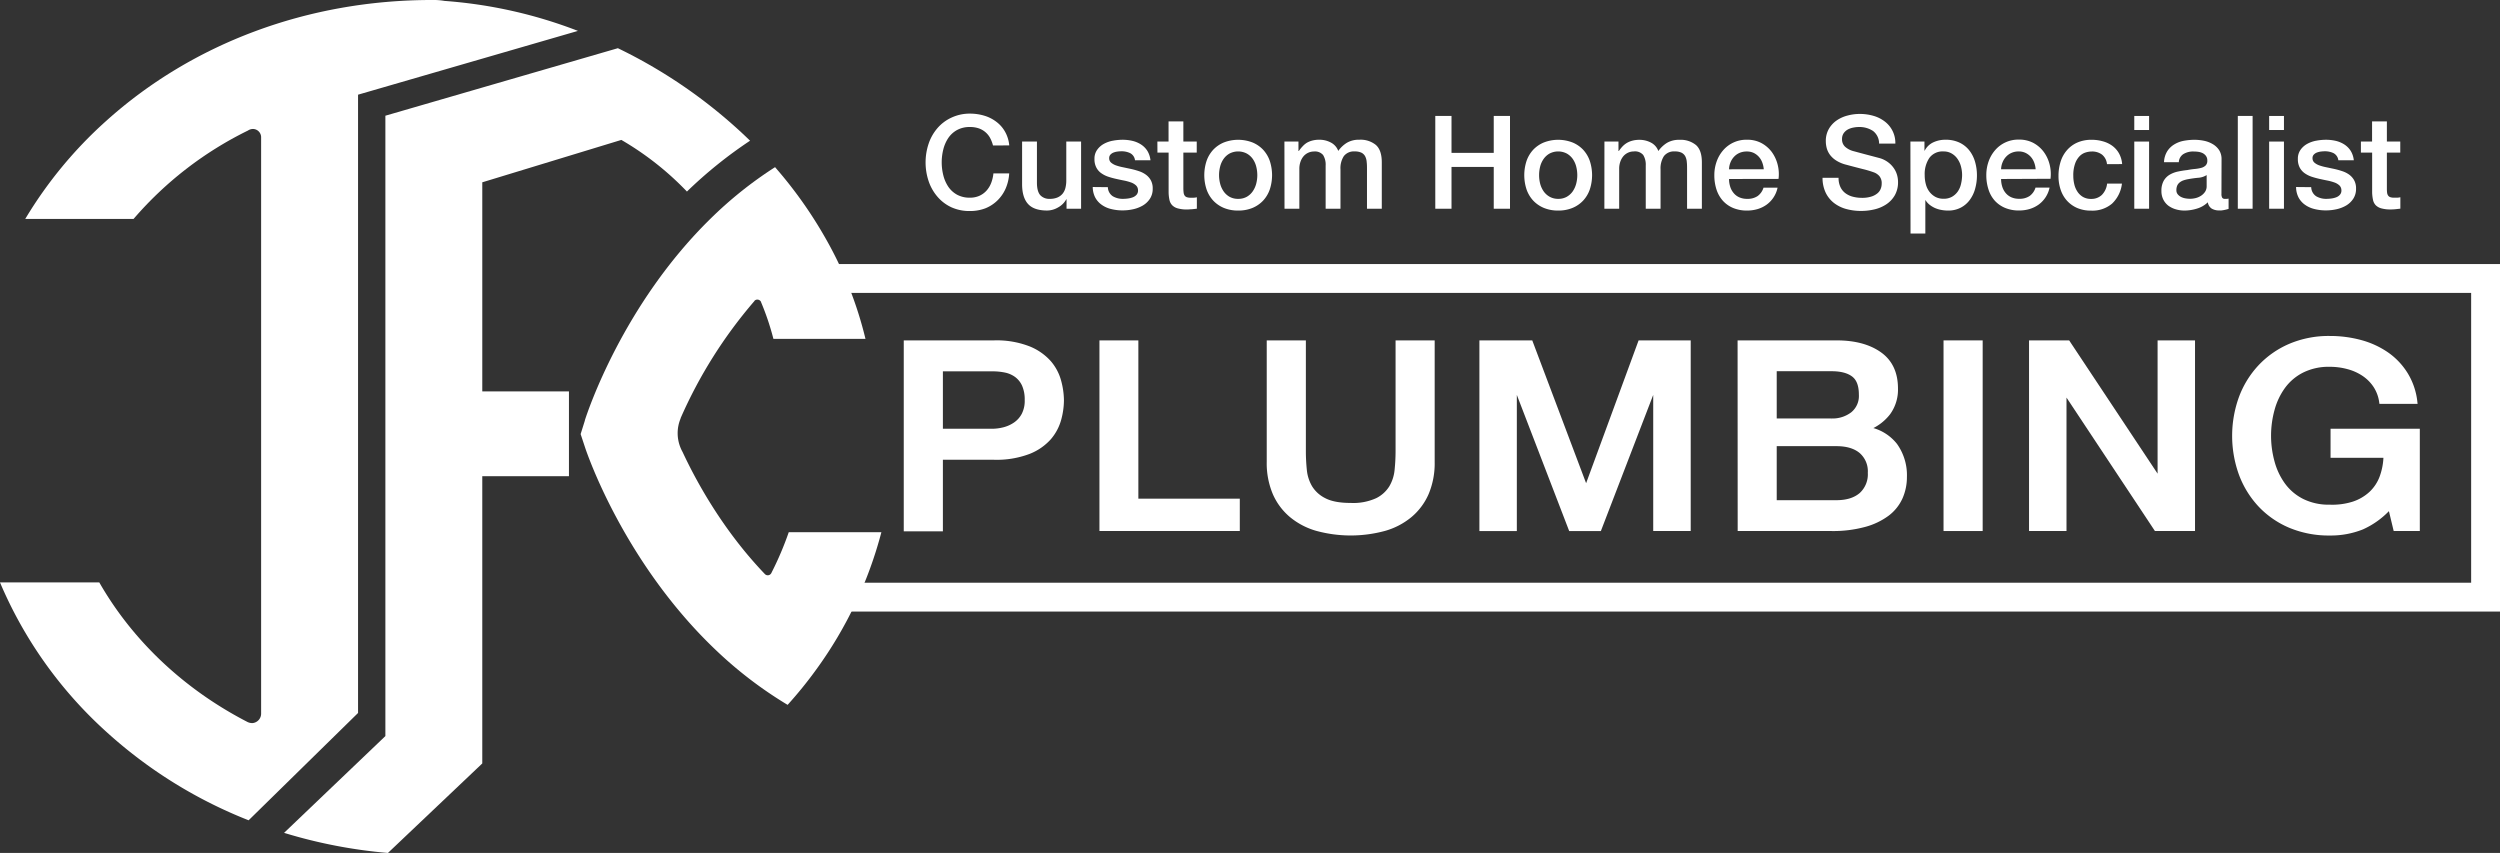
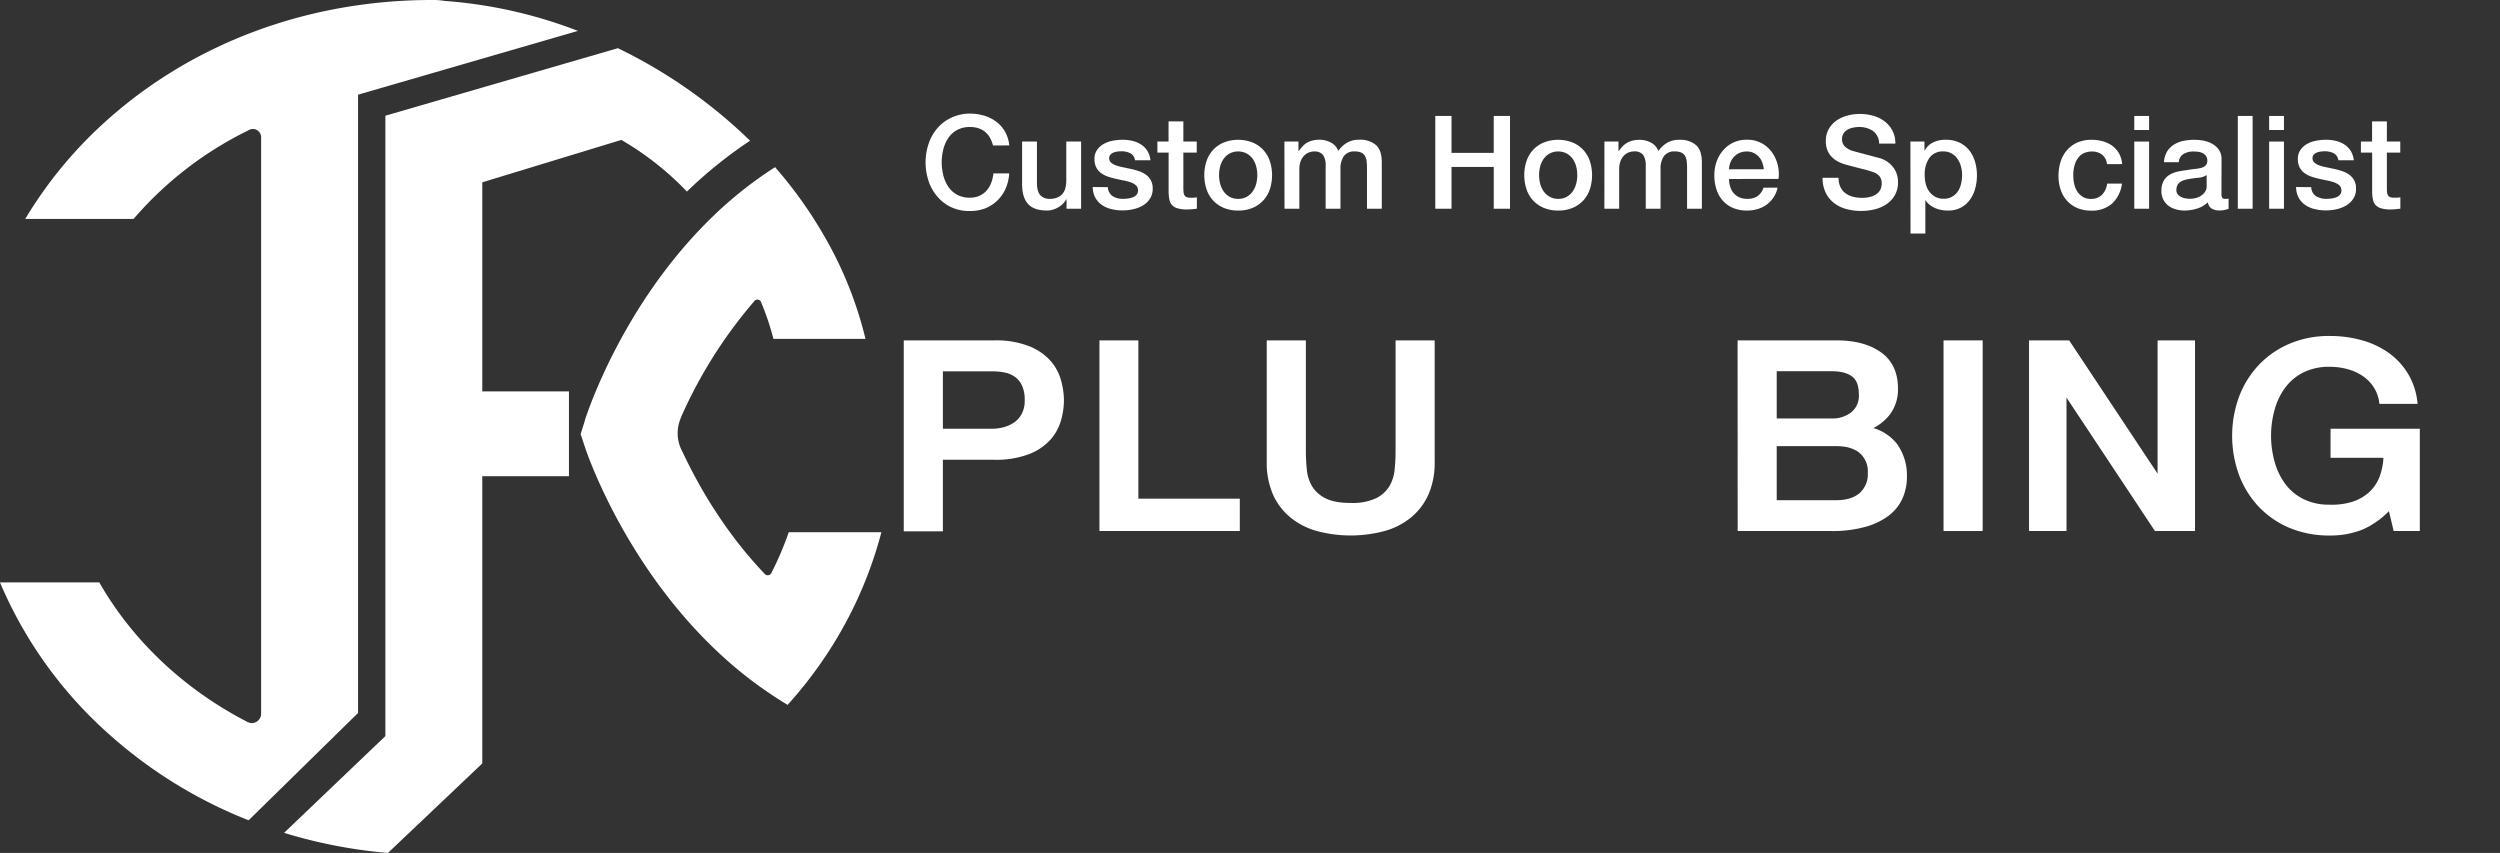
<svg xmlns="http://www.w3.org/2000/svg" viewBox="0 0 792.07 270.24">
  <rect x="0" y="0" width="792.07" height="270.24" fill="#333333" stroke="none" />
  <defs>
    <style>.cls-1,.cls-2{fill:#fff;}.cls-2{stroke:#fff;stroke-miterlimit:10;stroke-width:1.33px;}</style>
  </defs>
  <g id="Layer_2" data-name="Layer 2">
    <g id="Layer_4" data-name="Layer 4">
      <path class="cls-1" d="M152.8,124V57.76l44.06-13.43a94.32,94.32,0,0,1,20.78,16.36,139.29,139.29,0,0,1,20-16.11,159.9,159.9,0,0,0-41.88-29.31L122.1,36.66V233.21L90,263.87a158.13,158.13,0,0,0,32.91,6.37h0l29.89-28.36v-91h27.46V124H152.8Z" />
      <path class="cls-1" d="M241.2,95.74a.14.14,0,0,0,0-.06S241.19,95.72,241.2,95.74Z" />
      <path class="cls-1" d="M249.9,168.61a101,101,0,0,1-5.44,12.79l-.09.19a1.3,1.3,0,0,1-1.12.68,1.29,1.29,0,0,1-.87-.35l-.11-.11c-13-13.6-21.45-28.82-26-38.59a12.21,12.21,0,0,1-.81-1.76,12.06,12.06,0,0,1,.18-8.88.3.3,0,0,1,0-.1,147.57,147.57,0,0,1,23.41-37.14l0-.06a1.32,1.32,0,0,1,.9-.36,1.29,1.29,0,0,1,1.18.76.14.14,0,0,1,0,.06,83.22,83.22,0,0,1,3.91,11.63h29.17a121.85,121.85,0,0,0-12.46-31.53A136.29,136.29,0,0,0,246,53.47c-.15-.17-.29-.35-.44-.51A125.87,125.87,0,0,0,225.2,69.2c-27.91,27.3-39.11,61.5-39.89,63.93a.29.29,0,0,1,0,.1l-1.35,4.3,1.42,4.28c.6,1.82,12.42,36.69,41.62,64.34a129.27,129.27,0,0,0,22.54,17.17,132.19,132.19,0,0,0,9.1-11.24,129.82,129.82,0,0,0,20.61-43.47Z" />
      <path class="cls-2" d="M287,108.51h27.89a28.08,28.08,0,0,1,11,1.82,17.3,17.3,0,0,1,6.55,4.55,15.07,15.07,0,0,1,3.14,6,23.71,23.71,0,0,1,.84,6,23.31,23.31,0,0,1-.84,5.92,15.26,15.26,0,0,1-3.14,5.92,17,17,0,0,1-6.55,4.5,28.71,28.71,0,0,1-11,1.78H298.07v22.67H287Zm11.07,28h16.2a15.44,15.44,0,0,0,3.81-.49,11.15,11.15,0,0,0,3.58-1.62,8.36,8.36,0,0,0,2.66-3,9.61,9.61,0,0,0,1-4.67,11.4,11.4,0,0,0-.89-4.8,7.72,7.72,0,0,0-2.39-3,8.92,8.92,0,0,0-3.45-1.53,19.77,19.77,0,0,0-4.16-.41H298.07Z" />
      <path class="cls-2" d="M349,108.51H360v50.14h32.14v8.93H349Z" />
      <path class="cls-2" d="M402,108.51h11.07v34.42a59,59,0,0,0,.31,6,13.26,13.26,0,0,0,1.77,5.5,10.93,10.93,0,0,0,4.43,4c2,1.05,4.76,1.58,8.37,1.58a18.12,18.12,0,0,0,8.36-1.58,10.93,10.93,0,0,0,4.43-4,13.26,13.26,0,0,0,1.77-5.5,59,59,0,0,0,.31-6V108.51h11.06v37.81a24.48,24.48,0,0,1-1.85,9.93,19.18,19.18,0,0,1-5.27,7.07,22.18,22.18,0,0,1-8.19,4.26,40.74,40.74,0,0,1-21.25,0,22.18,22.18,0,0,1-8.19-4.26,19.18,19.18,0,0,1-5.27-7.07,24.47,24.47,0,0,1-1.86-9.93Z" />
-       <path class="cls-2" d="M469.38,108.51H485l17.44,46.25h.18l17-46.25H535v59.07H524.45V122h-.18l-17.53,45.59h-9.12L480.09,122h-.18v45.59H469.38Z" />
      <path class="cls-2" d="M551.18,108.51h30.73q8.49,0,13.63,3.64t5.13,11a12.6,12.6,0,0,1-2.34,7.66,15,15,0,0,1-6.69,4.92v.16a14,14,0,0,1,8.86,5.17,16.35,16.35,0,0,1,3,10.06,16,16,0,0,1-1.33,6.49,13.5,13.5,0,0,1-4.16,5.22,21.52,21.52,0,0,1-7.26,3.47,38,38,0,0,1-10.54,1.28h-29Zm11.07,24.74h18.06a10.39,10.39,0,0,0,6.64-2.11,7.33,7.33,0,0,0,2.66-6.09c0-3-.8-5.07-2.39-6.28s-3.9-1.82-6.91-1.82H562.25Zm0,25.89h19.57q5,0,7.83-2.44a8.68,8.68,0,0,0,2.79-6.91,8.33,8.33,0,0,0-2.79-6.74q-2.79-2.36-7.83-2.36H562.25Z" />
      <path class="cls-2" d="M616.43,108.51H627.5v59.07H616.43Z" />
      <path class="cls-2" d="M643.52,108.51h11.69L684.07,152h.18V108.51h10.53v59.07H683.1l-28.78-43.43h-.26v43.43H643.52Z" />
      <path class="cls-2" d="M766,167.58h-7.09l-1.68-7a25.94,25.94,0,0,1-8.86,6.54A26.64,26.64,0,0,1,738.16,169a31.72,31.72,0,0,1-12.7-2.44,28,28,0,0,1-9.52-6.66,29.36,29.36,0,0,1-6-9.85,35.56,35.56,0,0,1,0-23.91,29.32,29.32,0,0,1,6-9.84,28.37,28.37,0,0,1,9.52-6.71,31.21,31.21,0,0,1,12.7-2.48,36.9,36.9,0,0,1,9.79,1.28,27,27,0,0,1,8.27,3.81,21.53,21.53,0,0,1,6,6.33,21.23,21.23,0,0,1,3,8.77H754.45a12.42,12.42,0,0,0-1.9-5.09,13.16,13.16,0,0,0-3.68-3.68,16.38,16.38,0,0,0-5-2.23,21.76,21.76,0,0,0-5.76-.75,18.73,18.73,0,0,0-8.72,1.9,16.73,16.73,0,0,0-6,5.09,22,22,0,0,0-3.41,7.24,31.4,31.4,0,0,0,0,16.55,22,22,0,0,0,3.41,7.24,16.73,16.73,0,0,0,6,5.09,18.73,18.73,0,0,0,8.72,1.9,22,22,0,0,0,7.53-1,15.13,15.13,0,0,0,5.53-3.23,13.43,13.43,0,0,0,3.41-5.17,20.5,20.5,0,0,0,1.24-6.79H739.05v-7.86H766Z" />
-       <path class="cls-1" d="M82.73,226.05h0Z" />
      <path class="cls-1" d="M82.73,226.05h0S82.72,226.06,82.73,226.05Z" />
      <path class="cls-1" d="M140.84.29A20.7,20.7,0,0,0,136.79,0C97.67,0,61,13.64,33.53,38.41A134.3,134.3,0,0,0,8,69.36H42.32a113.93,113.93,0,0,1,36.24-28,2.9,2.9,0,0,1,1.54-.5,2.63,2.63,0,0,1,2.63,2.52V226a3,3,0,0,1-2.83,3.1,3.54,3.54,0,0,1-1.44-.33c-20-10.3-36.38-25.68-47-44.24H0a134.32,134.32,0,0,0,33.45,47.11,147.15,147.15,0,0,0,45.32,28.25l33.78-33.13.89-.87V30L183.11,9.79A146.8,146.8,0,0,0,140.84.29Z" />
-       <polygon class="cls-1" points="792.07 193.76 256.71 193.76 256.71 184.62 782.93 184.62 782.93 92.8 256.71 92.8 256.71 83.66 792.07 83.66 792.07 193.76" />
      <path class="cls-1" d="M314.61,46.09a10.61,10.61,0,0,0-.9-2.35,6.48,6.48,0,0,0-3.6-3.07,8.62,8.62,0,0,0-2.82-.43,8.26,8.26,0,0,0-4.06.95,8,8,0,0,0-2.78,2.53,11.5,11.5,0,0,0-1.58,3.6,16.86,16.86,0,0,0,0,8.23,11.45,11.45,0,0,0,1.58,3.61,8,8,0,0,0,2.78,2.53,8.26,8.26,0,0,0,4.06.94,7.23,7.23,0,0,0,3-.59,6.81,6.81,0,0,0,2.27-1.65,7.87,7.87,0,0,0,1.48-2.45,11.54,11.54,0,0,0,.7-3h5a14,14,0,0,1-1.13,4.81,12,12,0,0,1-2.61,3.77A11.6,11.6,0,0,1,312.19,66a13.59,13.59,0,0,1-4.9.86,13.84,13.84,0,0,1-5.91-1.21A13,13,0,0,1,297,62.31a14.77,14.77,0,0,1-2.78-4.9,18.73,18.73,0,0,1,0-11.9,14.67,14.67,0,0,1,2.78-4.9,13.1,13.1,0,0,1,4.42-3.33A13.56,13.56,0,0,1,307.29,36a15.7,15.7,0,0,1,4.65.68,11.91,11.91,0,0,1,3.85,2,10.08,10.08,0,0,1,2.69,3.15,10.8,10.8,0,0,1,1.28,4.24Z" />
      <path class="cls-1" d="M342.52,66.13h-4.61v-3h-.08a6.42,6.42,0,0,1-2.57,2.57,7,7,0,0,1-3.48,1q-4.2,0-6.07-2.08c-1.25-1.38-1.88-3.48-1.88-6.28V44.85h4.7v13c0,1.87.35,3.18,1.07,4a3.87,3.87,0,0,0,3,1.15,6,6,0,0,0,2.47-.45,4.31,4.31,0,0,0,1.61-1.21,4.73,4.73,0,0,0,.88-1.83,9.5,9.5,0,0,0,.27-2.31V44.85h4.69Z" />
      <path class="cls-1" d="M351,59.3a3.54,3.54,0,0,0,1.57,2.88,6.13,6.13,0,0,0,3.25.82,12.14,12.14,0,0,0,1.5-.1,6.85,6.85,0,0,0,1.59-.39,3,3,0,0,0,1.21-.84,2,2,0,0,0,.43-1.46,2.07,2.07,0,0,0-.66-1.49,4.58,4.58,0,0,0-1.58-.92,15.43,15.43,0,0,0-2.2-.6c-.83-.16-1.66-.34-2.51-.53s-1.73-.43-2.54-.7a8.31,8.31,0,0,1-2.18-1.12,5,5,0,0,1-1.54-1.79,5.61,5.61,0,0,1-.58-2.69,4.77,4.77,0,0,1,.85-2.9,6.32,6.32,0,0,1,2.14-1.9,9.45,9.45,0,0,1,2.88-1,17,17,0,0,1,3-.29,14,14,0,0,1,3.15.35,8.8,8.8,0,0,1,2.72,1.14,6.74,6.74,0,0,1,2,2,7.2,7.2,0,0,1,1,3h-4.9a2.92,2.92,0,0,0-1.55-2.26,6.31,6.31,0,0,0-2.78-.58,11.1,11.1,0,0,0-1.17.08,5.62,5.62,0,0,0-1.27.31,2.61,2.61,0,0,0-1,.66,1.56,1.56,0,0,0-.41,1.13,1.78,1.78,0,0,0,.59,1.4,4.79,4.79,0,0,0,1.57.89,15.12,15.12,0,0,0,2.2.59l2.55.54a23.91,23.91,0,0,1,2.51.7,7.71,7.71,0,0,1,2.2,1.11,5.45,5.45,0,0,1,1.57,1.77,5.3,5.3,0,0,1,.6,2.63,5.66,5.66,0,0,1-.87,3.21,6.87,6.87,0,0,1-2.24,2.15,10.5,10.5,0,0,1-3.07,1.19,15.31,15.31,0,0,1-3.33.37,14.61,14.61,0,0,1-3.73-.45,8.51,8.51,0,0,1-3-1.38,6.67,6.67,0,0,1-2-2.31,7.37,7.37,0,0,1-.76-3.27Z" />
      <path class="cls-1" d="M366.69,44.85h3.54V38.47h4.69v6.38h4.24v3.5h-4.24V59.71A11.7,11.7,0,0,0,375,61a2.17,2.17,0,0,0,.29.9,1.36,1.36,0,0,0,.68.56,3.4,3.4,0,0,0,1.23.18c.33,0,.66,0,1,0a4.82,4.82,0,0,0,1-.14v3.62l-1.52.17c-.5,0-1,.08-1.53.08a10.47,10.47,0,0,1-3-.35,3.92,3.92,0,0,1-1.77-1,3.49,3.49,0,0,1-.87-1.71,12.29,12.29,0,0,1-.26-2.34V48.35h-3.54Z" />
      <path class="cls-1" d="M392.29,66.71a11.64,11.64,0,0,1-4.55-.84,9.78,9.78,0,0,1-3.37-2.33,10,10,0,0,1-2.1-3.54,14.48,14.48,0,0,1,0-9,10,10,0,0,1,2.1-3.54,9.75,9.75,0,0,1,3.37-2.32,12.6,12.6,0,0,1,9.1,0,9.75,9.75,0,0,1,3.37,2.32,10,10,0,0,1,2.1,3.54,14.48,14.48,0,0,1,0,9,10,10,0,0,1-2.1,3.54,9.78,9.78,0,0,1-3.37,2.33A11.64,11.64,0,0,1,392.29,66.71Zm0-3.71a5.4,5.4,0,0,0,2.72-.65,5.71,5.71,0,0,0,1.89-1.73A7.65,7.65,0,0,0,398,58.21a10.89,10.89,0,0,0,.35-2.74,11.09,11.09,0,0,0-.35-2.72,7.31,7.31,0,0,0-1.09-2.4A5.76,5.76,0,0,0,395,48.64a5.93,5.93,0,0,0-5.44,0,5.76,5.76,0,0,0-1.89,1.71,7.31,7.31,0,0,0-1.09,2.4,11.09,11.09,0,0,0-.35,2.72,10.89,10.89,0,0,0,.35,2.74,7.65,7.65,0,0,0,1.09,2.41,5.71,5.71,0,0,0,1.89,1.73A5.4,5.4,0,0,0,392.29,63Z" />
      <path class="cls-1" d="M406.94,44.85h4.45v3h.12a11.17,11.17,0,0,1,1.16-1.45A6.94,6.94,0,0,1,414,45.26a7.29,7.29,0,0,1,1.75-.72,8.67,8.67,0,0,1,2.27-.27,7.66,7.66,0,0,1,3.6.87A4.93,4.93,0,0,1,424,47.82a9.3,9.3,0,0,1,2.76-2.6,7.42,7.42,0,0,1,3.91-.95,7.64,7.64,0,0,1,5.24,1.65q1.88,1.65,1.88,5.52V66.13h-4.69V53.7c0-.85,0-1.62-.09-2.32a4.73,4.73,0,0,0-.47-1.82,2.75,2.75,0,0,0-1.17-1.17,4.74,4.74,0,0,0-2.14-.41,4,4,0,0,0-3.46,1.48,7,7,0,0,0-1.07,4.2V66.13H420V52.47a5.76,5.76,0,0,0-.81-3.36A3.37,3.37,0,0,0,416.29,48a4.23,4.23,0,0,0-1.75.37,4.32,4.32,0,0,0-1.48,1.07,5.27,5.27,0,0,0-1,1.73,6.62,6.62,0,0,0-.39,2.35V66.13h-4.7Z" />
      <path class="cls-1" d="M454.74,36.74h5.14V48.43h13.38V36.74h5.15V66.13h-5.15V52.88H459.88V66.13h-5.14Z" />
      <path class="cls-1" d="M493.68,66.71a11.61,11.61,0,0,1-4.55-.84,9.82,9.82,0,0,1-3.38-2.33,10,10,0,0,1-2.1-3.54,14.48,14.48,0,0,1,0-9,10,10,0,0,1,2.1-3.54,9.79,9.79,0,0,1,3.38-2.32,12.58,12.58,0,0,1,9.09,0,9.7,9.7,0,0,1,3.38,2.32A10,10,0,0,1,503.7,51a14.48,14.48,0,0,1,0,9,10,10,0,0,1-2.1,3.54,9.72,9.72,0,0,1-3.38,2.33A11.59,11.59,0,0,1,493.68,66.71Zm0-3.71a5.36,5.36,0,0,0,2.71-.65,5.84,5.84,0,0,0,1.9-1.73,7.88,7.88,0,0,0,1.09-2.41,10.89,10.89,0,0,0,.35-2.74,11.09,11.09,0,0,0-.35-2.72,7.52,7.52,0,0,0-1.09-2.4,5.9,5.9,0,0,0-1.9-1.71,5.91,5.91,0,0,0-5.43,0,5.76,5.76,0,0,0-1.89,1.71,7.32,7.32,0,0,0-1.1,2.4,11.08,11.08,0,0,0-.34,2.72,10.88,10.88,0,0,0,.34,2.74,7.67,7.67,0,0,0,1.1,2.41A5.71,5.71,0,0,0,491,62.35,5.37,5.37,0,0,0,493.68,63Z" />
      <path class="cls-1" d="M508.33,44.85h4.45v3h.12a12,12,0,0,1,1.15-1.45,6.72,6.72,0,0,1,1.38-1.11,7.12,7.12,0,0,1,1.75-.72,8.59,8.59,0,0,1,2.26-.27,7.73,7.73,0,0,1,3.61.87,4.87,4.87,0,0,1,2.36,2.68,9.55,9.55,0,0,1,2.76-2.6,7.45,7.45,0,0,1,3.91-.95,7.68,7.68,0,0,1,5.25,1.65q1.88,1.65,1.87,5.52V66.13h-4.69V53.7c0-.85,0-1.62-.08-2.32a4.92,4.92,0,0,0-.47-1.82,2.83,2.83,0,0,0-1.18-1.17,4.68,4.68,0,0,0-2.14-.41,4,4,0,0,0-3.46,1.48,7.12,7.12,0,0,0-1.07,4.2V66.13h-4.69V52.47a5.85,5.85,0,0,0-.8-3.36,3.4,3.4,0,0,0-3-1.13,4.3,4.3,0,0,0-1.75.37,4.42,4.42,0,0,0-1.48,1.07,5.44,5.44,0,0,0-1,1.73A6.62,6.62,0,0,0,513,53.5V66.13h-4.69Z" />
      <path class="cls-1" d="M547.81,56.71a7.88,7.88,0,0,0,.35,2.38,5.72,5.72,0,0,0,1.05,2A4.87,4.87,0,0,0,551,62.49a5.86,5.86,0,0,0,2.55.51,5.64,5.64,0,0,0,3.31-.88,5.17,5.17,0,0,0,1.87-2.66h4.45a8.71,8.71,0,0,1-1.28,3.09,8.82,8.82,0,0,1-2.18,2.29,9.64,9.64,0,0,1-2.86,1.4,11.67,11.67,0,0,1-3.31.47,11.25,11.25,0,0,1-4.45-.82,9.16,9.16,0,0,1-3.27-2.31,10,10,0,0,1-2-3.54,14.45,14.45,0,0,1-.68-4.53,12.81,12.81,0,0,1,.72-4.3,11,11,0,0,1,2.06-3.58,9.67,9.67,0,0,1,7.51-3.36,9.53,9.53,0,0,1,4.51,1,10,10,0,0,1,3.32,2.78,11.48,11.48,0,0,1,1.91,4,12.17,12.17,0,0,1,.31,4.63Zm11-3.09a7.82,7.82,0,0,0-.48-2.14,5.54,5.54,0,0,0-1.07-1.79,5.34,5.34,0,0,0-1.64-1.24A5,5,0,0,0,553.4,48a5.59,5.59,0,0,0-2.24.43,5.17,5.17,0,0,0-1.73,1.2,5.79,5.79,0,0,0-1.15,1.79,6,6,0,0,0-.47,2.22Z" />
      <path class="cls-1" d="M582.51,56.34a6.66,6.66,0,0,0,.57,2.88,5.2,5.2,0,0,0,1.61,2,6.72,6.72,0,0,0,2.37,1.11,11.14,11.14,0,0,0,2.9.35,9.37,9.37,0,0,0,2.88-.39,5.57,5.57,0,0,0,1.93-1,3.46,3.46,0,0,0,1.07-1.42,4.19,4.19,0,0,0,.33-1.62,3.48,3.48,0,0,0-.76-2.49,4.32,4.32,0,0,0-1.66-1.13,33.21,33.21,0,0,0-3.65-1.09c-1.38-.35-3.09-.79-5.12-1.34a10.82,10.82,0,0,1-3.15-1.3,7.47,7.47,0,0,1-2-1.79,6.47,6.47,0,0,1-1.05-2.1,8.62,8.62,0,0,1-.31-2.26,7.6,7.6,0,0,1,.93-3.85,8.23,8.23,0,0,1,2.45-2.7,10.73,10.73,0,0,1,3.46-1.58,14.85,14.85,0,0,1,3.91-.52,15.33,15.33,0,0,1,4.34.6,10.66,10.66,0,0,1,3.58,1.79,8.5,8.5,0,0,1,3.36,7h-5.15a5,5,0,0,0-1.93-4A7.74,7.74,0,0,0,589,40.24a9.15,9.15,0,0,0-1.85.19,6,6,0,0,0-1.73.61,3.86,3.86,0,0,0-1.3,1.18,3.18,3.18,0,0,0-.51,1.85,3.14,3.14,0,0,0,1,2.45,6.35,6.35,0,0,0,2.53,1.34l1.3.35,2.53.68,2.73.72,1.92.51a8.29,8.29,0,0,1,2.51,1.24,7.8,7.8,0,0,1,1.79,1.79A7.27,7.27,0,0,1,601,55.31a8,8,0,0,1,.35,2.3,8.32,8.32,0,0,1-1,4.22,8.55,8.55,0,0,1-2.65,2.86,11.54,11.54,0,0,1-3.75,1.63,18.09,18.09,0,0,1-4.28.51,17.67,17.67,0,0,1-4.73-.61,11.11,11.11,0,0,1-3.87-1.9,9.26,9.26,0,0,1-2.64-3.27,10.9,10.9,0,0,1-1-4.71Z" />
      <path class="cls-1" d="M605.27,44.85h4.45v2.88h.08a5.8,5.8,0,0,1,2.76-2.65,9.07,9.07,0,0,1,3.83-.81,10.16,10.16,0,0,1,4.38.89,8.69,8.69,0,0,1,3.11,2.43,10.59,10.59,0,0,1,1.85,3.6,15.31,15.31,0,0,1,.62,4.41,15.56,15.56,0,0,1-.56,4.15,10.66,10.66,0,0,1-1.69,3.56,8.23,8.23,0,0,1-2.86,2.47,8.46,8.46,0,0,1-4.07.93,11,11,0,0,1-2.06-.19,8.87,8.87,0,0,1-2-.59,8.38,8.38,0,0,1-1.75-1.05,5.93,5.93,0,0,1-1.33-1.5H610V74h-4.69Zm16.38,10.66a10.5,10.5,0,0,0-.37-2.8,7.34,7.34,0,0,0-1.11-2.4,5.65,5.65,0,0,0-1.85-1.69,5,5,0,0,0-2.55-.64A5.18,5.18,0,0,0,611.3,50a9.09,9.09,0,0,0-1.5,5.47,11,11,0,0,0,.39,3,6.61,6.61,0,0,0,1.17,2.36,5.91,5.91,0,0,0,1.88,1.57,5.36,5.36,0,0,0,2.53.57,5.21,5.21,0,0,0,2.71-.65,5.69,5.69,0,0,0,1.84-1.71,7,7,0,0,0,1-2.39A12.44,12.44,0,0,0,621.65,55.51Z" />
-       <path class="cls-1" d="M634,56.71a8.21,8.21,0,0,0,.35,2.38,5.88,5.88,0,0,0,1.05,2,5,5,0,0,0,1.77,1.38,5.92,5.92,0,0,0,2.55.51,5.65,5.65,0,0,0,3.32-.88,5.17,5.17,0,0,0,1.87-2.66h4.45a8.89,8.89,0,0,1-3.46,5.38,9.77,9.77,0,0,1-2.86,1.4,11.74,11.74,0,0,1-3.32.47,11.23,11.23,0,0,1-4.44-.82A9.16,9.16,0,0,1,632,63.58,9.67,9.67,0,0,1,630,60a14.45,14.45,0,0,1-.68-4.53,12.81,12.81,0,0,1,.72-4.3,11,11,0,0,1,2.06-3.58,9.67,9.67,0,0,1,7.51-3.36,9.55,9.55,0,0,1,4.51,1,9.94,9.94,0,0,1,3.31,2.78,11.33,11.33,0,0,1,1.92,4,12.37,12.37,0,0,1,.31,4.63Zm10.95-3.09a7.45,7.45,0,0,0-.47-2.14,5.72,5.72,0,0,0-1.07-1.79,5.27,5.27,0,0,0-1.65-1.24,4.89,4.89,0,0,0-2.16-.47,5.59,5.59,0,0,0-2.24.43,5.07,5.07,0,0,0-1.73,1.2,5.62,5.62,0,0,0-1.15,1.79,6.2,6.2,0,0,0-.48,2.22Z" />
      <path class="cls-1" d="M667.55,52A4.41,4.41,0,0,0,666,49a5.2,5.2,0,0,0-3.27-1,6.63,6.63,0,0,0-1.94.31,4.48,4.48,0,0,0-1.89,1.15,6.37,6.37,0,0,0-1.44,2.35,11,11,0,0,0-.58,3.93,11.19,11.19,0,0,0,.31,2.63,7.18,7.18,0,0,0,1,2.35,5.28,5.28,0,0,0,1.75,1.67,5,5,0,0,0,2.59.63,4.75,4.75,0,0,0,3.4-1.27,6,6,0,0,0,1.66-3.58h4.7a10.33,10.33,0,0,1-3.15,6.36,9.61,9.61,0,0,1-6.61,2.2,11,11,0,0,1-4.43-.84,9.48,9.48,0,0,1-3.23-2.31,9.78,9.78,0,0,1-2-3.48,13.37,13.37,0,0,1-.68-4.36,14.91,14.91,0,0,1,.66-4.49,10.09,10.09,0,0,1,2-3.64,9.28,9.28,0,0,1,3.27-2.43,11.09,11.09,0,0,1,4.59-.89,12.63,12.63,0,0,1,3.52.48,9.18,9.18,0,0,1,3,1.42,7.63,7.63,0,0,1,2.12,2.39,8.16,8.16,0,0,1,1,3.41Z" />
      <path class="cls-1" d="M676.2,36.74h4.69v4.45H676.2Zm0,8.11h4.69V66.13H676.2Z" />
      <path class="cls-1" d="M703.82,61.4a2.34,2.34,0,0,0,.23,1.23.94.94,0,0,0,.88.37h.49a2.69,2.69,0,0,0,.66-.08v3.25c-.16.06-.37.12-.63.19s-.53.13-.81.18a7.76,7.76,0,0,1-.82.13,6.54,6.54,0,0,1-.7,0,4.48,4.48,0,0,1-2.39-.58,2.84,2.84,0,0,1-1.23-2,8.38,8.38,0,0,1-3.44,2,13.61,13.61,0,0,1-3.93.62,9.69,9.69,0,0,1-2.76-.39A7.46,7.46,0,0,1,687,65.17a5.62,5.62,0,0,1-1.6-1.94,5.92,5.92,0,0,1-.6-2.74,6.36,6.36,0,0,1,.72-3.21,5.33,5.33,0,0,1,1.9-1.93,8.57,8.57,0,0,1,2.63-1,29.47,29.47,0,0,1,2.94-.47,22.94,22.94,0,0,1,2.43-.35,12,12,0,0,0,2-.35,3.1,3.1,0,0,0,1.4-.77,2.09,2.09,0,0,0,.52-1.54,2.39,2.39,0,0,0-.44-1.48,3,3,0,0,0-1.07-.89,4.79,4.79,0,0,0-1.42-.41A11,11,0,0,0,695,48a5.87,5.87,0,0,0-3.25.82,3.22,3.22,0,0,0-1.44,2.56h-4.69a7.07,7.07,0,0,1,1-3.42,6.77,6.77,0,0,1,2.21-2.18,8.92,8.92,0,0,1,3-1.16,18.87,18.87,0,0,1,3.46-.33,15.3,15.3,0,0,1,3.09.33,8.89,8.89,0,0,1,2.73,1.07,6.1,6.1,0,0,1,2,1.92,5.27,5.27,0,0,1,.74,2.86Zm-4.69-5.93a5.72,5.72,0,0,1-2.64.85c-1,.09-2.08.24-3.13.43a10.08,10.08,0,0,0-1.44.35,4.06,4.06,0,0,0-1.23.62,2.74,2.74,0,0,0-.85,1,3.63,3.63,0,0,0-.3,1.55,2,2,0,0,0,.45,1.32,3.35,3.35,0,0,0,1.09.84,5.09,5.09,0,0,0,1.4.43,9,9,0,0,0,1.38.12,7.38,7.38,0,0,0,1.68-.2,5.56,5.56,0,0,0,1.71-.7,4.48,4.48,0,0,0,1.34-1.26,3.13,3.13,0,0,0,.54-1.87Z" />
      <path class="cls-1" d="M709,36.74h4.69V66.13H709Z" />
      <path class="cls-1" d="M718.93,36.74h4.69v4.45h-4.69Zm0,8.11h4.69V66.13h-4.69Z" />
      <path class="cls-1" d="M732.26,59.3a3.54,3.54,0,0,0,1.57,2.88,6.13,6.13,0,0,0,3.25.82,12.14,12.14,0,0,0,1.5-.1,6.73,6.73,0,0,0,1.59-.39,2.93,2.93,0,0,0,1.21-.84,2,2,0,0,0,.44-1.46,2.11,2.11,0,0,0-.66-1.49,4.53,4.53,0,0,0-1.59-.92,15.07,15.07,0,0,0-2.2-.6c-.82-.16-1.66-.34-2.51-.53s-1.72-.43-2.53-.7a8.38,8.38,0,0,1-2.19-1.12,5.15,5.15,0,0,1-1.54-1.79,5.73,5.73,0,0,1-.57-2.69,4.83,4.83,0,0,1,.84-2.9,6.32,6.32,0,0,1,2.14-1.9,9.45,9.45,0,0,1,2.88-1,17.21,17.21,0,0,1,3-.29,14.14,14.14,0,0,1,3.15.35,8.74,8.74,0,0,1,2.71,1.14,6.74,6.74,0,0,1,2,2,7.06,7.06,0,0,1,1,3h-4.9a2.94,2.94,0,0,0-1.54-2.26,6.34,6.34,0,0,0-2.78-.58,11.27,11.27,0,0,0-1.18.08,5.75,5.75,0,0,0-1.27.31,2.61,2.61,0,0,0-1,.66,1.56,1.56,0,0,0-.41,1.13,1.81,1.81,0,0,0,.59,1.4,4.79,4.79,0,0,0,1.57.89,15.12,15.12,0,0,0,2.2.59l2.55.54a23.91,23.91,0,0,1,2.51.7,7.9,7.9,0,0,1,2.21,1.11,5.54,5.54,0,0,1,1.56,1.77,5.3,5.3,0,0,1,.6,2.63,5.66,5.66,0,0,1-.87,3.21,6.78,6.78,0,0,1-2.24,2.15,10.5,10.5,0,0,1-3.07,1.19,15.24,15.24,0,0,1-3.33.37,14.61,14.61,0,0,1-3.73-.45,8.6,8.6,0,0,1-3-1.38,6.67,6.67,0,0,1-2-2.31,7.37,7.37,0,0,1-.76-3.27Z" />
      <path class="cls-1" d="M748,44.85h3.54V38.47h4.69v6.38h4.24v3.5h-4.24V59.71a11.7,11.7,0,0,0,.06,1.28,2.17,2.17,0,0,0,.29.9,1.36,1.36,0,0,0,.68.56,3.42,3.42,0,0,0,1.24.18c.32,0,.65,0,1,0a4.82,4.82,0,0,0,1-.14v3.62l-1.52.17a15.16,15.16,0,0,1-1.52.08,10.55,10.55,0,0,1-3-.35,4,4,0,0,1-1.77-1,3.47,3.47,0,0,1-.86-1.71,13.1,13.1,0,0,1-.27-2.34V48.35H748Z" />
    </g>
  </g>
</svg>